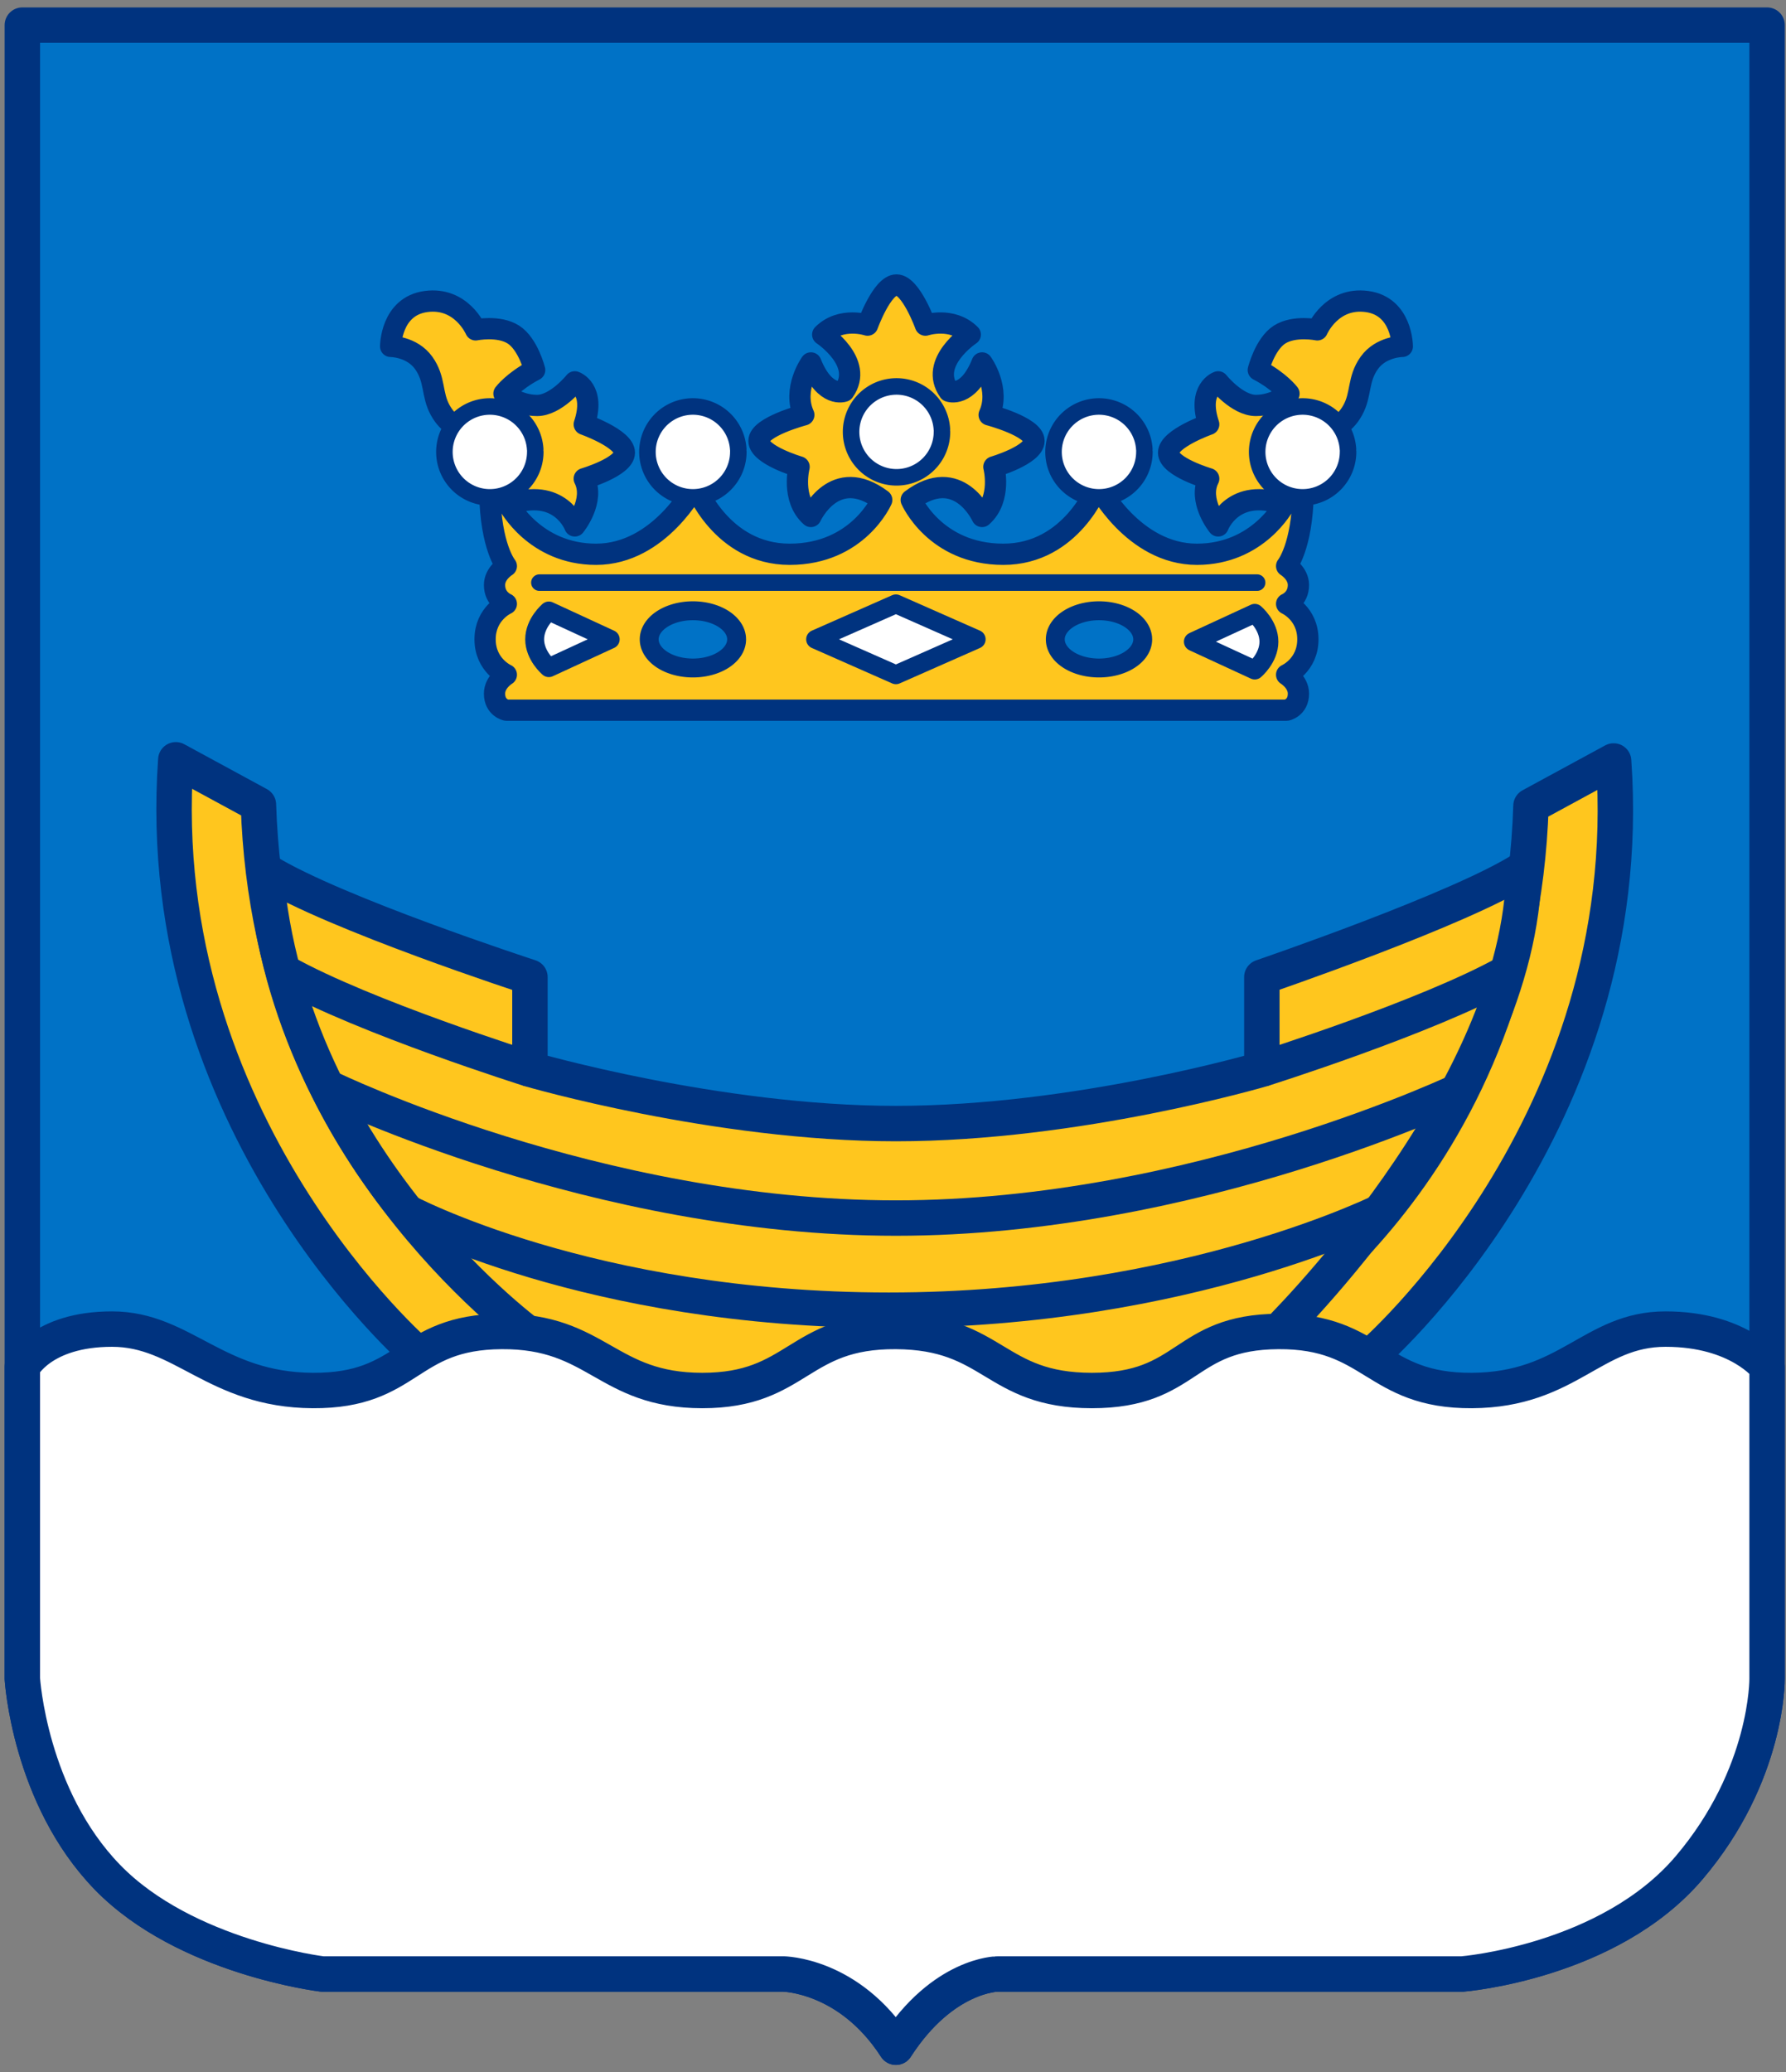
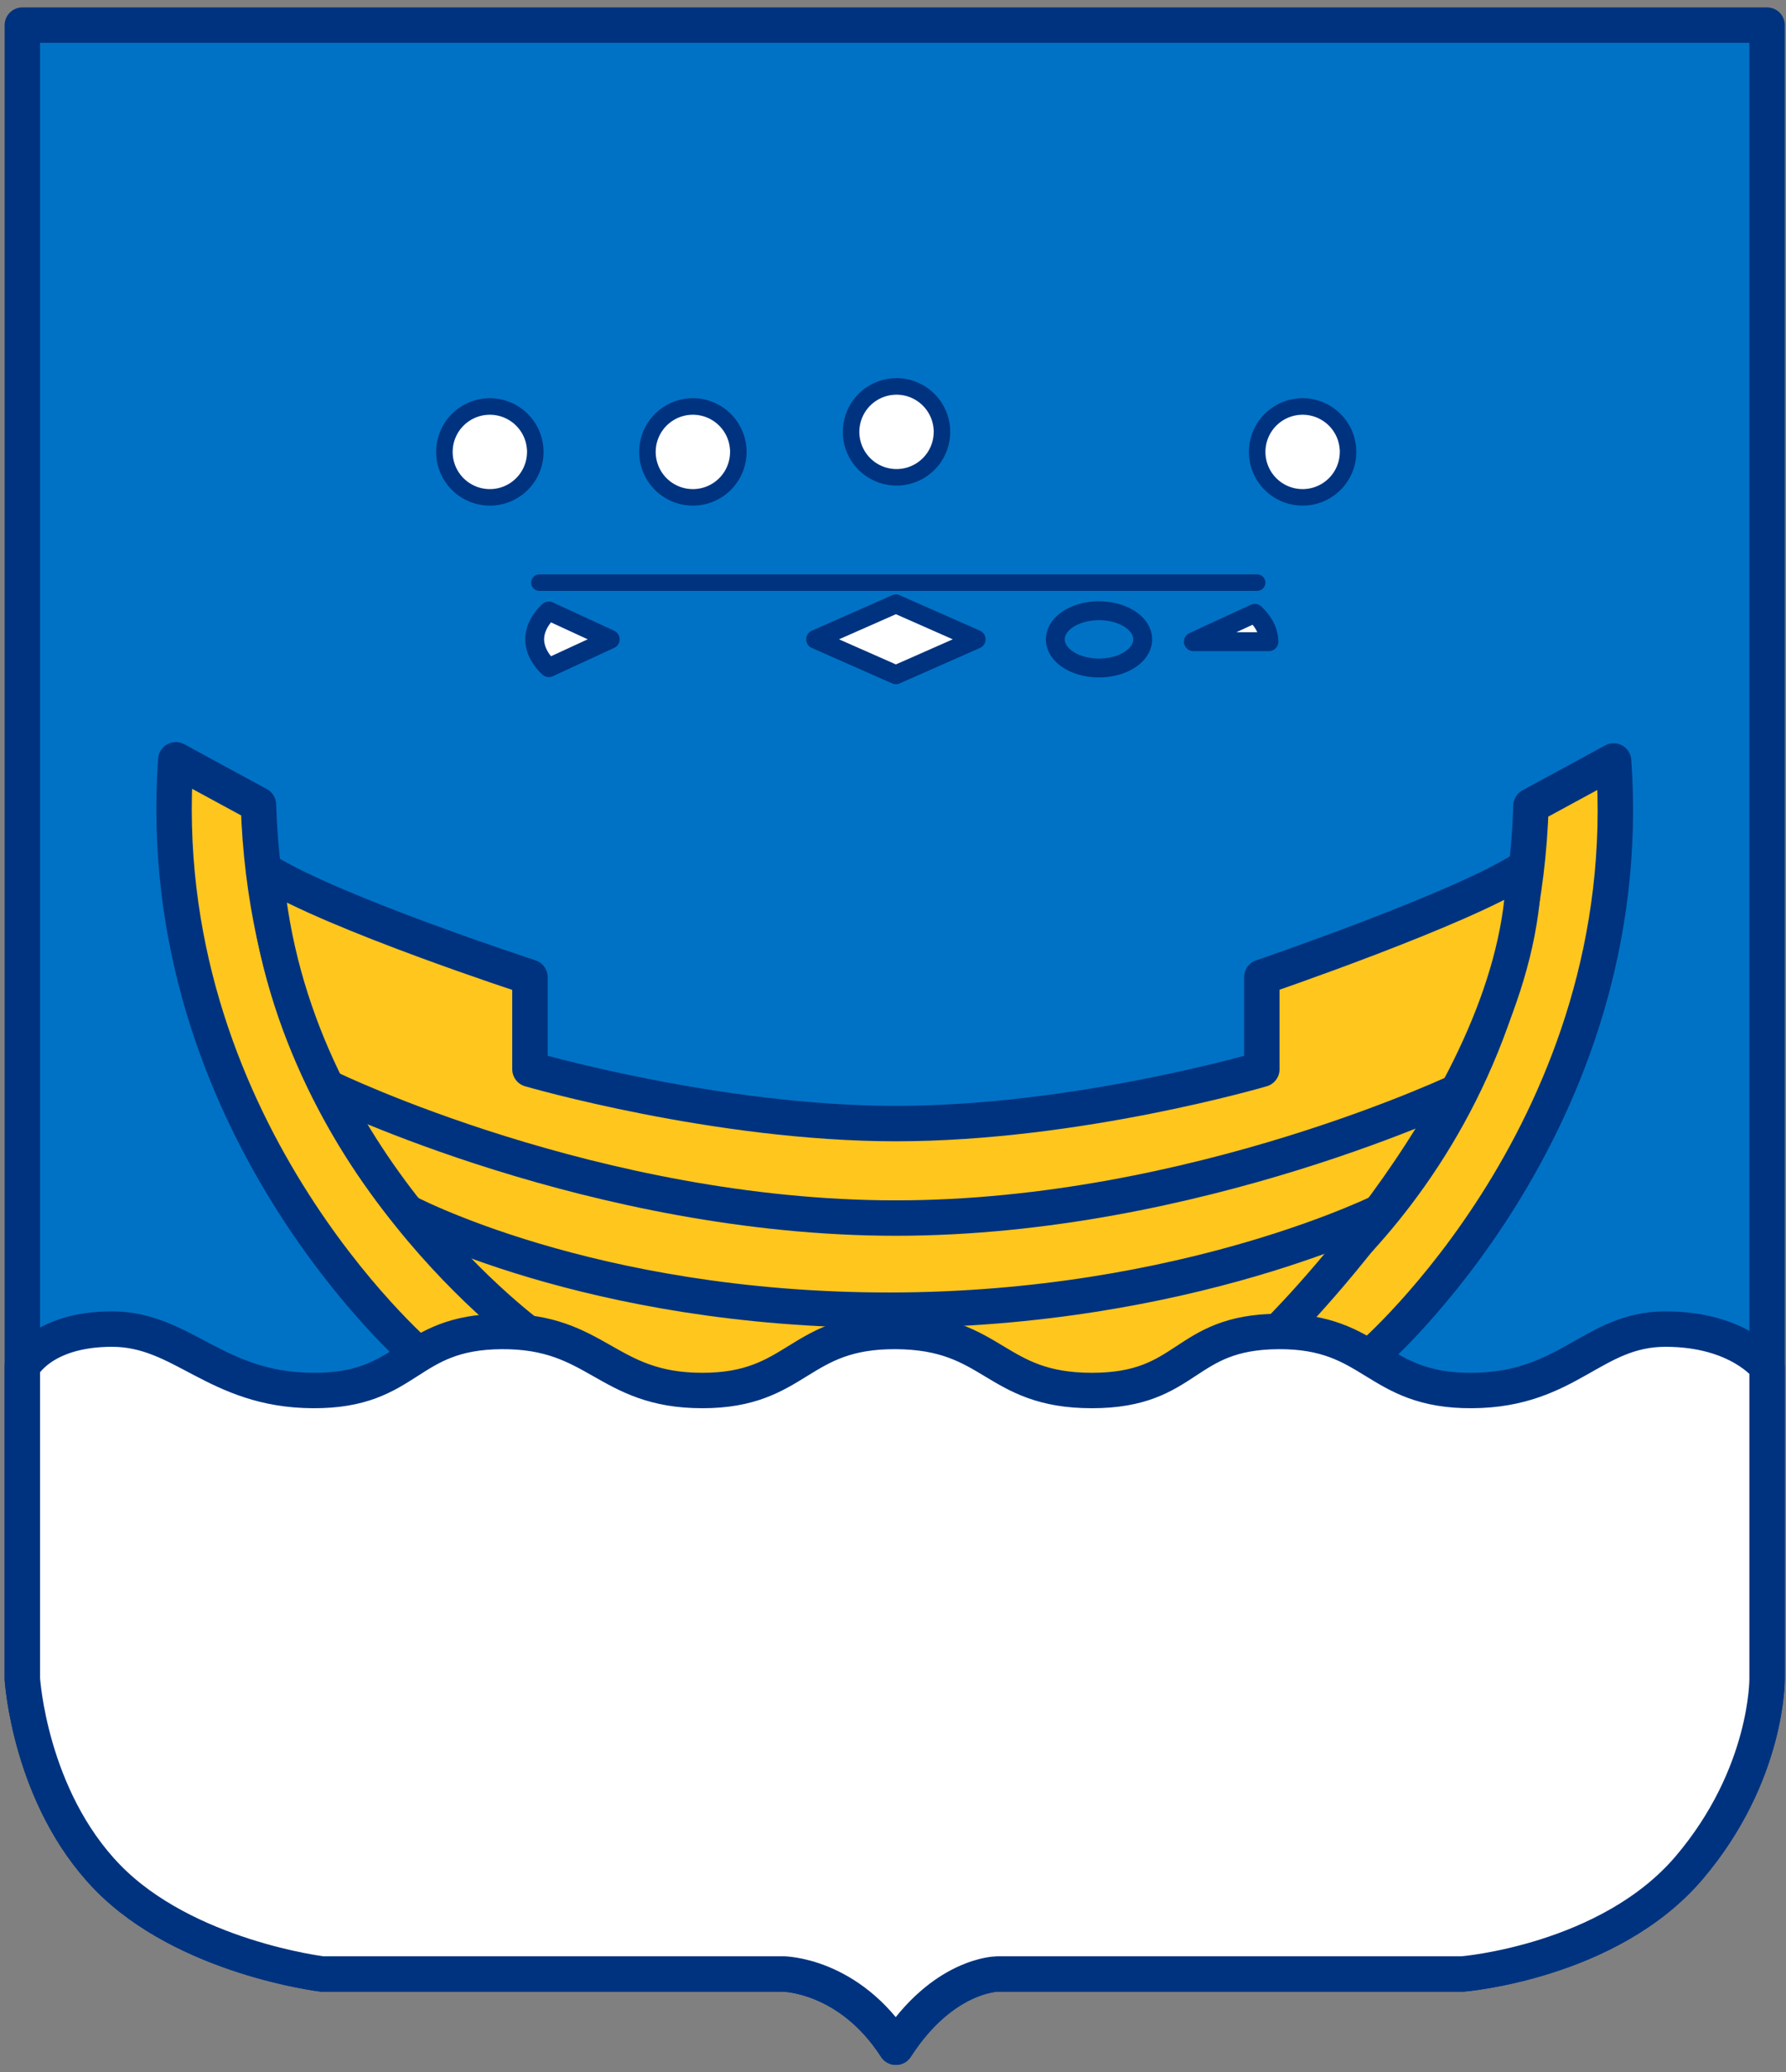
<svg xmlns="http://www.w3.org/2000/svg" xmlns:ns1="http://inkscape.sourceforge.net/DTD/sodipodi-0.dtd" xmlns:ns2="http://www.inkscape.org/namespaces/inkscape" id="svg1340" ns1:version="0.32" ns2:version="0.43" width="500" height="580" ns1:docbase="I:\Wikipedia\Suomi\Vaakunat" ns1:docname="Helsinki.vaakuna.svg" version="1.0">
  <rect width="100%" height="100%" fill="#808080" stroke="none" />
  <defs id="defs1343" />
  <ns1:namedview ns2:window-height="938" ns2:window-width="1280" ns2:pageshadow="2" ns2:pageopacity="0.0" borderopacity="1.0" bordercolor="#666666" pagecolor="#ffffff" id="base" showgrid="true" ns2:grid-points="true" gridtolerance="0.5px" ns2:zoom="1.0025097" ns2:cx="433.01474" ns2:cy="205.93268" ns2:window-x="-4" ns2:window-y="-4" ns2:current-layer="layer1" />
  <g ns2:groupmode="layer" id="layer1" ns2:label="Layer1">
    <path style="fill:#0072c6;fill-opacity:1;fill-rule:evenodd;stroke:#00337f;stroke-width:9.917;stroke-linecap:butt;stroke-linejoin:round;stroke-miterlimit:4;stroke-dasharray:none;stroke-opacity:1" d="M 6.255,7.033 L 494.704,7.033 L 494.704,469.91 C 494.704,469.91 495.04,496.742 472.892,522.81 C 450.419,549.26 409.44,552.566 409.44,552.566 L 279.231,552.566 C 279.329,552.566 264.029,552.566 250.81,573.065 C 237.59,552.566 219.084,552.566 219.265,552.566 L 90.196,552.566 C 90.196,552.566 51.861,547.938 30.049,525.455 C 8.237,502.972 6.255,469.91 6.255,469.91 L 6.255,7.033 z " id="path1350" ns1:nodetypes="ccczccccczcc" />
-     <path style="fill:#ffc61e;fill-opacity:1;fill-rule:evenodd;stroke:#00337f;stroke-width:5.95;stroke-linecap:round;stroke-linejoin:round;stroke-miterlimit:4;stroke-opacity:1" d="M 141.751,198.796 C 141.751,198.796 138.446,198.135 138.446,194.167 C 138.446,190.861 141.751,188.877 141.751,188.877 C 141.751,188.877 135.803,186.232 135.803,178.959 C 135.803,171.685 141.751,169.04 141.751,169.04 C 141.751,169.04 138.446,167.717 138.446,163.75 C 138.446,160.444 141.751,158.46 141.751,158.46 C 141.751,158.46 137.358,153.119 137.125,137.961 L 128.532,119.446 C 128.532,119.446 125.723,119.281 123.244,114.817 C 120.766,110.354 121.923,106.221 118.618,101.592 C 115.313,96.963 109.364,96.963 109.364,96.963 C 109.364,96.963 109.364,85.722 119.279,84.4 C 129.193,83.077 133.159,92.335 133.159,92.335 C 133.159,92.335 139.603,91.012 143.734,93.657 C 147.865,96.302 149.683,103.576 149.683,103.576 C 143.68,106.724 141.09,110.188 141.09,110.188 C 141.09,110.188 145.056,113.495 150.344,113.495 C 155.631,113.495 160.919,106.882 160.919,106.882 C 160.919,106.882 166.868,108.866 163.563,118.785 C 163.563,118.785 174.799,122.752 174.799,126.72 C 174.799,130.687 163.563,133.993 163.563,133.993 C 166.695,140.177 160.919,147.219 160.919,147.219 C 160.919,147.219 156.752,136.073 142.412,141.267 C 142.412,141.267 149.683,155.154 166.868,155.154 C 184.714,155.154 194.628,135.977 194.628,135.977 C 194.628,135.977 201.899,155.154 221.066,155.154 C 240.234,155.154 246.844,139.945 246.844,139.945 C 233.625,130.026 227.015,144.573 227.015,144.573 C 221.411,139.627 223.71,130.687 223.71,130.687 C 223.71,130.687 212.474,127.381 212.474,123.413 C 212.474,119.446 225.032,116.14 225.032,116.14 C 221.727,108.866 227.015,101.592 227.015,101.592 C 230.981,111.511 236.269,109.527 236.269,109.527 C 242.037,101.447 230.32,93.657 230.32,93.657 C 235.429,88.545 242.878,91.012 242.878,91.012 C 242.878,91.012 246.927,79.771 250.975,79.771 C 255.023,79.771 259.072,91.012 259.072,91.012 C 259.072,91.012 266.52,88.545 271.63,93.657 C 271.63,93.657 259.912,101.447 265.681,109.527 C 265.681,109.527 270.969,111.511 274.935,101.592 C 274.935,101.592 280.222,108.866 276.918,116.14 C 276.918,116.14 289.476,119.446 289.476,123.413 C 289.476,127.381 278.239,130.687 278.239,130.687 C 278.239,130.687 280.539,139.627 274.935,144.573 C 274.935,144.573 268.325,130.026 255.106,139.945 C 255.106,139.945 261.715,155.154 280.883,155.154 C 300.051,155.154 307.322,135.977 307.322,135.977 C 307.322,135.977 317.236,155.154 335.082,155.154 C 352.267,155.154 359.537,141.267 359.537,141.267 C 345.198,136.073 341.031,147.219 341.031,147.219 C 341.031,147.219 335.255,140.177 338.387,133.993 C 338.387,133.993 327.15,130.687 327.15,126.72 C 327.15,122.752 338.387,118.785 338.387,118.785 C 335.082,108.866 341.031,106.882 341.031,106.882 C 341.031,106.882 346.318,113.495 351.606,113.495 C 356.894,113.495 360.859,110.188 360.859,110.188 C 360.859,110.188 358.269,106.724 352.267,103.576 C 352.267,103.576 354.085,96.302 358.216,93.657 C 362.347,91.012 368.791,92.335 368.791,92.335 C 368.791,92.335 372.757,83.077 382.671,84.4 C 392.585,85.722 392.585,96.963 392.585,96.963 C 392.585,96.963 386.637,96.963 383.332,101.592 C 380.027,106.221 381.184,110.354 378.705,114.817 C 376.227,119.281 373.418,119.446 373.418,119.446 L 364.825,137.961 C 364.592,153.119 360.198,158.46 360.198,158.46 C 360.198,158.46 363.503,160.444 363.503,163.75 C 363.503,167.717 360.198,169.04 360.198,169.04 C 360.198,169.04 366.147,171.685 366.147,178.959 C 366.147,186.232 360.198,188.877 360.198,188.877 C 360.198,188.877 363.503,190.861 363.503,194.167 C 363.503,198.135 360.198,198.796 360.198,198.796 L 141.751,198.796 z " id="path9249" />
    <path style="fill:none;fill-opacity:0.75;fill-rule:evenodd;stroke:#00337f;stroke-width:4.628;stroke-linecap:round;stroke-linejoin:round;stroke-miterlimit:4;stroke-dasharray:none;stroke-opacity:1" d="M 151.005,163.089 L 351.936,163.089" id="path2242" />
    <path ns1:type="arc" style="opacity:1;color:#000000;fill:#ffffff;fill-opacity:1;fill-rule:evenodd;stroke:#00337f;stroke-width:7;stroke-linecap:round;stroke-linejoin:round;marker:none;marker-start:none;marker-mid:none;marker-end:none;stroke-miterlimit:4;stroke-dasharray:none;stroke-dashoffset:0;stroke-opacity:1;visibility:visible;display:inline;overflow:visible" id="path3121" ns1:cx="208.5" ns1:cy="187.86218" ns1:rx="19.243114" ns1:ry="19.243114" d="M 227.743,187.862 A 19.243,19.243 0 1 1 227.708,186.705" ns1:start="0" ns1:end="6.2230001" ns1:open="true" transform="matrix(0.661,0,0,0.661,-0.685,2.327)" />
    <path ns1:type="arc" style="opacity:1;color:#000000;fill:#ffffff;fill-opacity:1;fill-rule:evenodd;stroke:#00337f;stroke-width:7;stroke-linecap:round;stroke-linejoin:round;marker:none;marker-start:none;marker-mid:none;marker-end:none;stroke-miterlimit:4;stroke-dasharray:none;stroke-dashoffset:0;stroke-opacity:1;visibility:visible;display:inline;overflow:visible" id="path3123" ns1:cx="208.5" ns1:cy="187.86218" ns1:rx="19.243114" ns1:ry="19.243114" d="M 227.743,187.862 A 19.243,19.243 0 1 1 227.708,186.705" ns1:start="0" ns1:end="6.2230001" ns1:open="true" transform="matrix(0.661,0,0,0.661,56.157,2.325)" />
    <path ns1:type="arc" style="opacity:1;color:#000000;fill:#ffffff;fill-opacity:1;fill-rule:evenodd;stroke:#00337f;stroke-width:7;stroke-linecap:round;stroke-linejoin:round;marker:none;marker-start:none;marker-mid:none;marker-end:none;stroke-miterlimit:4;stroke-dasharray:none;stroke-dashoffset:0;stroke-opacity:1;visibility:visible;display:inline;overflow:visible" id="path3125" ns1:cx="208.5" ns1:cy="187.86218" ns1:rx="19.243114" ns1:ry="19.243114" d="M 227.743,187.862 A 19.243,19.243 0 1 1 227.708,186.705" ns1:start="0" ns1:end="6.2230001" ns1:open="true" transform="matrix(0.661,0,0,0.661,113.169,-3.286)" />
-     <path ns1:type="arc" style="opacity:1;color:#000000;fill:#ffffff;fill-opacity:1;fill-rule:evenodd;stroke:#00337f;stroke-width:7;stroke-linecap:round;stroke-linejoin:round;marker:none;marker-start:none;marker-mid:none;marker-end:none;stroke-miterlimit:4;stroke-dasharray:none;stroke-dashoffset:0;stroke-opacity:1;visibility:visible;display:inline;overflow:visible" id="path3127" ns1:cx="208.5" ns1:cy="187.86218" ns1:rx="19.243114" ns1:ry="19.243114" d="M 227.743,187.862 A 19.243,19.243 0 1 1 227.708,186.705" ns1:start="0" ns1:end="6.2230001" ns1:open="true" transform="matrix(0.661,0,0,0.661,169.842,2.325)" />
    <path ns1:type="arc" style="opacity:1;color:#000000;fill:#ffffff;fill-opacity:1;fill-rule:evenodd;stroke:#00337f;stroke-width:7;stroke-linecap:round;stroke-linejoin:round;marker:none;marker-start:none;marker-mid:none;marker-end:none;stroke-miterlimit:4;stroke-dasharray:none;stroke-dashoffset:0;stroke-opacity:1;visibility:visible;display:inline;overflow:visible" id="path3129" ns1:cx="208.5" ns1:cy="187.86218" ns1:rx="19.243114" ns1:ry="19.243114" d="M 227.743,187.862 A 19.243,19.243 0 1 1 227.708,186.705" ns1:start="0" ns1:end="6.2230001" ns1:open="true" transform="matrix(0.661,0,0,0.661,226.854,2.325)" />
    <path style="fill:#ffffff;fill-opacity:1;fill-rule:evenodd;stroke:#00337f;stroke-width:5.289;stroke-linecap:round;stroke-linejoin:round;stroke-miterlimit:4;stroke-dasharray:none;stroke-opacity:1" d="M 170.834,178.959 L 153.649,171.024 C 153.649,171.024 149.683,174.33 149.683,178.959 C 149.683,183.587 153.649,186.894 153.649,186.894 L 170.834,178.959 z " id="path3131" ns1:nodetypes="cczcc" />
    <path style="fill:#ffffff;fill-opacity:1;fill-rule:evenodd;stroke:#00337f;stroke-width:5.289;stroke-linecap:round;stroke-linejoin:round;stroke-miterlimit:4;stroke-dasharray:none;stroke-opacity:1" d="M 273.282,178.959 L 250.81,169.04 L 228.337,178.959 L 250.81,188.877 L 273.282,178.959 z " id="path4879" ns1:nodetypes="ccccc" />
-     <path style="fill:#ffffff;fill-opacity:1;fill-rule:evenodd;stroke:#00337f;stroke-width:5.289;stroke-linecap:round;stroke-linejoin:round;stroke-miterlimit:4;stroke-dasharray:none;stroke-opacity:1" d="M 334.091,179.62 L 351.275,171.685 C 351.275,171.685 355.241,174.991 355.241,179.62 C 355.241,184.249 351.275,187.555 351.275,187.555 L 334.091,179.62 z " id="path4881" ns1:nodetypes="cczcc" />
+     <path style="fill:#ffffff;fill-opacity:1;fill-rule:evenodd;stroke:#00337f;stroke-width:5.289;stroke-linecap:round;stroke-linejoin:round;stroke-miterlimit:4;stroke-dasharray:none;stroke-opacity:1" d="M 334.091,179.62 L 351.275,171.685 C 351.275,171.685 355.241,174.991 355.241,179.62 L 334.091,179.62 z " id="path4881" ns1:nodetypes="cczcc" />
    <path ns1:type="arc" style="opacity:1;color:#000000;fill:#0072c6;fill-opacity:1;fill-rule:evenodd;stroke:#00337f;stroke-width:8;stroke-linecap:round;stroke-linejoin:round;marker:none;marker-start:none;marker-mid:none;marker-end:none;stroke-miterlimit:4;stroke-dasharray:none;stroke-dashoffset:0;stroke-opacity:1;visibility:visible;display:inline;overflow:visible" id="path4883" ns1:cx="462.5" ns1:cy="266.86218" ns1:rx="18.510014" ns1:ry="12.123435" d="M 481.01,266.862 A 18.51,12.123 0 1 1 480.976,266.133" ns1:start="0" ns1:end="6.2230001" ns1:open="true" transform="matrix(0.661,0,0,0.661,1.958,2.577)" />
-     <path ns1:type="arc" style="opacity:1;color:#000000;fill:#0072c6;fill-opacity:1;fill-rule:evenodd;stroke:#00337f;stroke-width:8;stroke-linecap:round;stroke-linejoin:round;marker:none;marker-start:none;marker-mid:none;marker-end:none;stroke-miterlimit:4;stroke-dasharray:none;stroke-dashoffset:0;stroke-opacity:1;visibility:visible;display:inline;overflow:visible" id="path4885" ns1:cx="462.5" ns1:cy="266.86218" ns1:rx="18.510014" ns1:ry="12.123435" d="M 481.01,266.862 A 18.51,12.123 0 1 1 480.976,266.133" ns1:start="0" ns1:end="6.2230001" ns1:open="true" transform="matrix(0.661,0,0,0.661,-111.727,2.577)" />
    <path style="fill:#ffc61e;fill-opacity:1;fill-rule:evenodd;stroke:#00337f;stroke-width:9.917;stroke-linecap:butt;stroke-linejoin:round;stroke-miterlimit:4;stroke-dasharray:none;stroke-opacity:1" d="M 49.217,212.683 L 72.351,225.246 C 75.655,329.063 151.666,373.367 151.666,373.367 L 117.296,379.318 C 117.296,379.318 41.991,314.592 49.217,212.683 z " id="path2234" ns1:nodetypes="ccccc" />
    <path style="fill:#ffc61e;fill-opacity:1;fill-rule:evenodd;stroke:#00337f;stroke-width:9.917;stroke-linecap:butt;stroke-linejoin:round;stroke-miterlimit:4;stroke-dasharray:none;stroke-opacity:1" d="M 451.741,213.013 L 428.608,225.577 C 425.303,329.394 349.293,373.697 349.293,373.697 L 383.663,379.649 C 383.663,379.649 458.967,314.923 451.741,213.013 z " id="path3984" ns1:nodetypes="ccccc" />
    <path style="fill:#ffc61e;fill-opacity:1;fill-rule:evenodd;stroke:#00337f;stroke-width:9.917;stroke-linecap:butt;stroke-linejoin:round;stroke-miterlimit:4;stroke-dasharray:none;stroke-opacity:1" d="M 74.333,243.761 C 93.501,255.664 148.361,273.518 148.361,273.518 L 148.361,299.307 C 148.361,299.307 200.572,314.515 250.81,314.515 C 301.704,314.515 353.258,299.307 353.258,299.307 L 353.258,273.518 C 353.258,273.518 409.44,254.341 426.625,243.1 C 425.964,306.58 356.563,374.028 356.563,374.028 L 248.827,424.283 L 149.683,374.689 C 149.683,374.689 80.943,325.757 74.333,243.761 z " id="path5746" ns1:nodetypes="ccczccccccc" />
    <path ns1:nodetypes="czzzzzzzzzcczccccczcc" id="path2229" d="M 6.255,382.624 C 6.255,382.624 11.531,372.044 31.371,372.044 C 51.2,372.044 60.288,389.072 87.553,389.237 C 114.817,389.402 113.495,372.871 140.429,372.706 C 167.363,372.54 169.677,389.237 196.611,389.237 C 223.545,389.237 223.215,372.54 250.81,372.706 C 278.405,372.871 278.239,389.237 305.669,389.237 C 333.099,389.237 330.951,372.871 357.885,372.706 C 384.819,372.54 384.984,389.402 412.084,389.237 C 439.183,389.072 445.782,372.044 466.282,372.044 C 486.772,372.044 494.704,382.624 494.704,382.624 L 494.704,469.91 C 494.704,469.91 495.04,496.742 472.892,522.81 C 450.419,549.26 409.44,552.566 409.44,552.566 L 279.231,552.566 C 279.329,552.566 264.029,552.566 250.81,573.065 C 237.59,552.566 219.084,552.566 219.265,552.566 L 90.196,552.566 C 90.196,552.566 51.861,547.938 30.049,525.455 C 8.237,502.972 6.255,469.91 6.255,469.91 L 6.255,382.624 z " style="fill:#ffffff;fill-opacity:1;fill-rule:evenodd;stroke:#00337f;stroke-width:9.917;stroke-linecap:butt;stroke-linejoin:round;stroke-miterlimit:4;stroke-dasharray:none;stroke-opacity:1" />
-     <path style="fill:none;fill-opacity:0.75;fill-rule:evenodd;stroke:#00337f;stroke-width:9.917;stroke-linecap:butt;stroke-linejoin:miter;stroke-miterlimit:4;stroke-dasharray:none;stroke-opacity:1;display:inline" d="M 79.621,272.195 C 102.094,284.759 148.361,299.307 148.361,299.307" id="path7494" ns1:nodetypes="cc" />
-     <path ns1:nodetypes="cc" id="path8369" d="M 421.998,272.195 C 399.526,284.759 353.258,299.307 353.258,299.307" style="fill:none;fill-opacity:0.75;fill-rule:evenodd;stroke:#00337f;stroke-width:9.917;stroke-linecap:butt;stroke-linejoin:miter;stroke-miterlimit:4;stroke-dasharray:none;stroke-opacity:1;display:inline" />
    <path style="fill:none;fill-opacity:0.75;fill-rule:evenodd;stroke:#00337f;stroke-width:9.917;stroke-linecap:butt;stroke-linejoin:miter;stroke-miterlimit:4;stroke-dasharray:none;stroke-opacity:1;display:inline" d="M 92.179,304.597 C 92.179,304.597 166.868,340.965 250.81,340.965 C 334.752,340.965 410.101,304.597 410.101,304.597" id="path8371" ns1:nodetypes="czc" />
    <path ns1:nodetypes="czc" id="path9246" d="M 113.33,338.982 C 113.33,338.982 164.885,366.754 248.827,366.754 C 332.769,366.754 388.289,338.32 388.289,338.32" style="fill:none;fill-opacity:0.75;fill-rule:evenodd;stroke:#00337f;stroke-width:9.917;stroke-linecap:butt;stroke-linejoin:miter;stroke-miterlimit:4;stroke-dasharray:none;stroke-opacity:1;display:inline" />
  </g>
</svg>